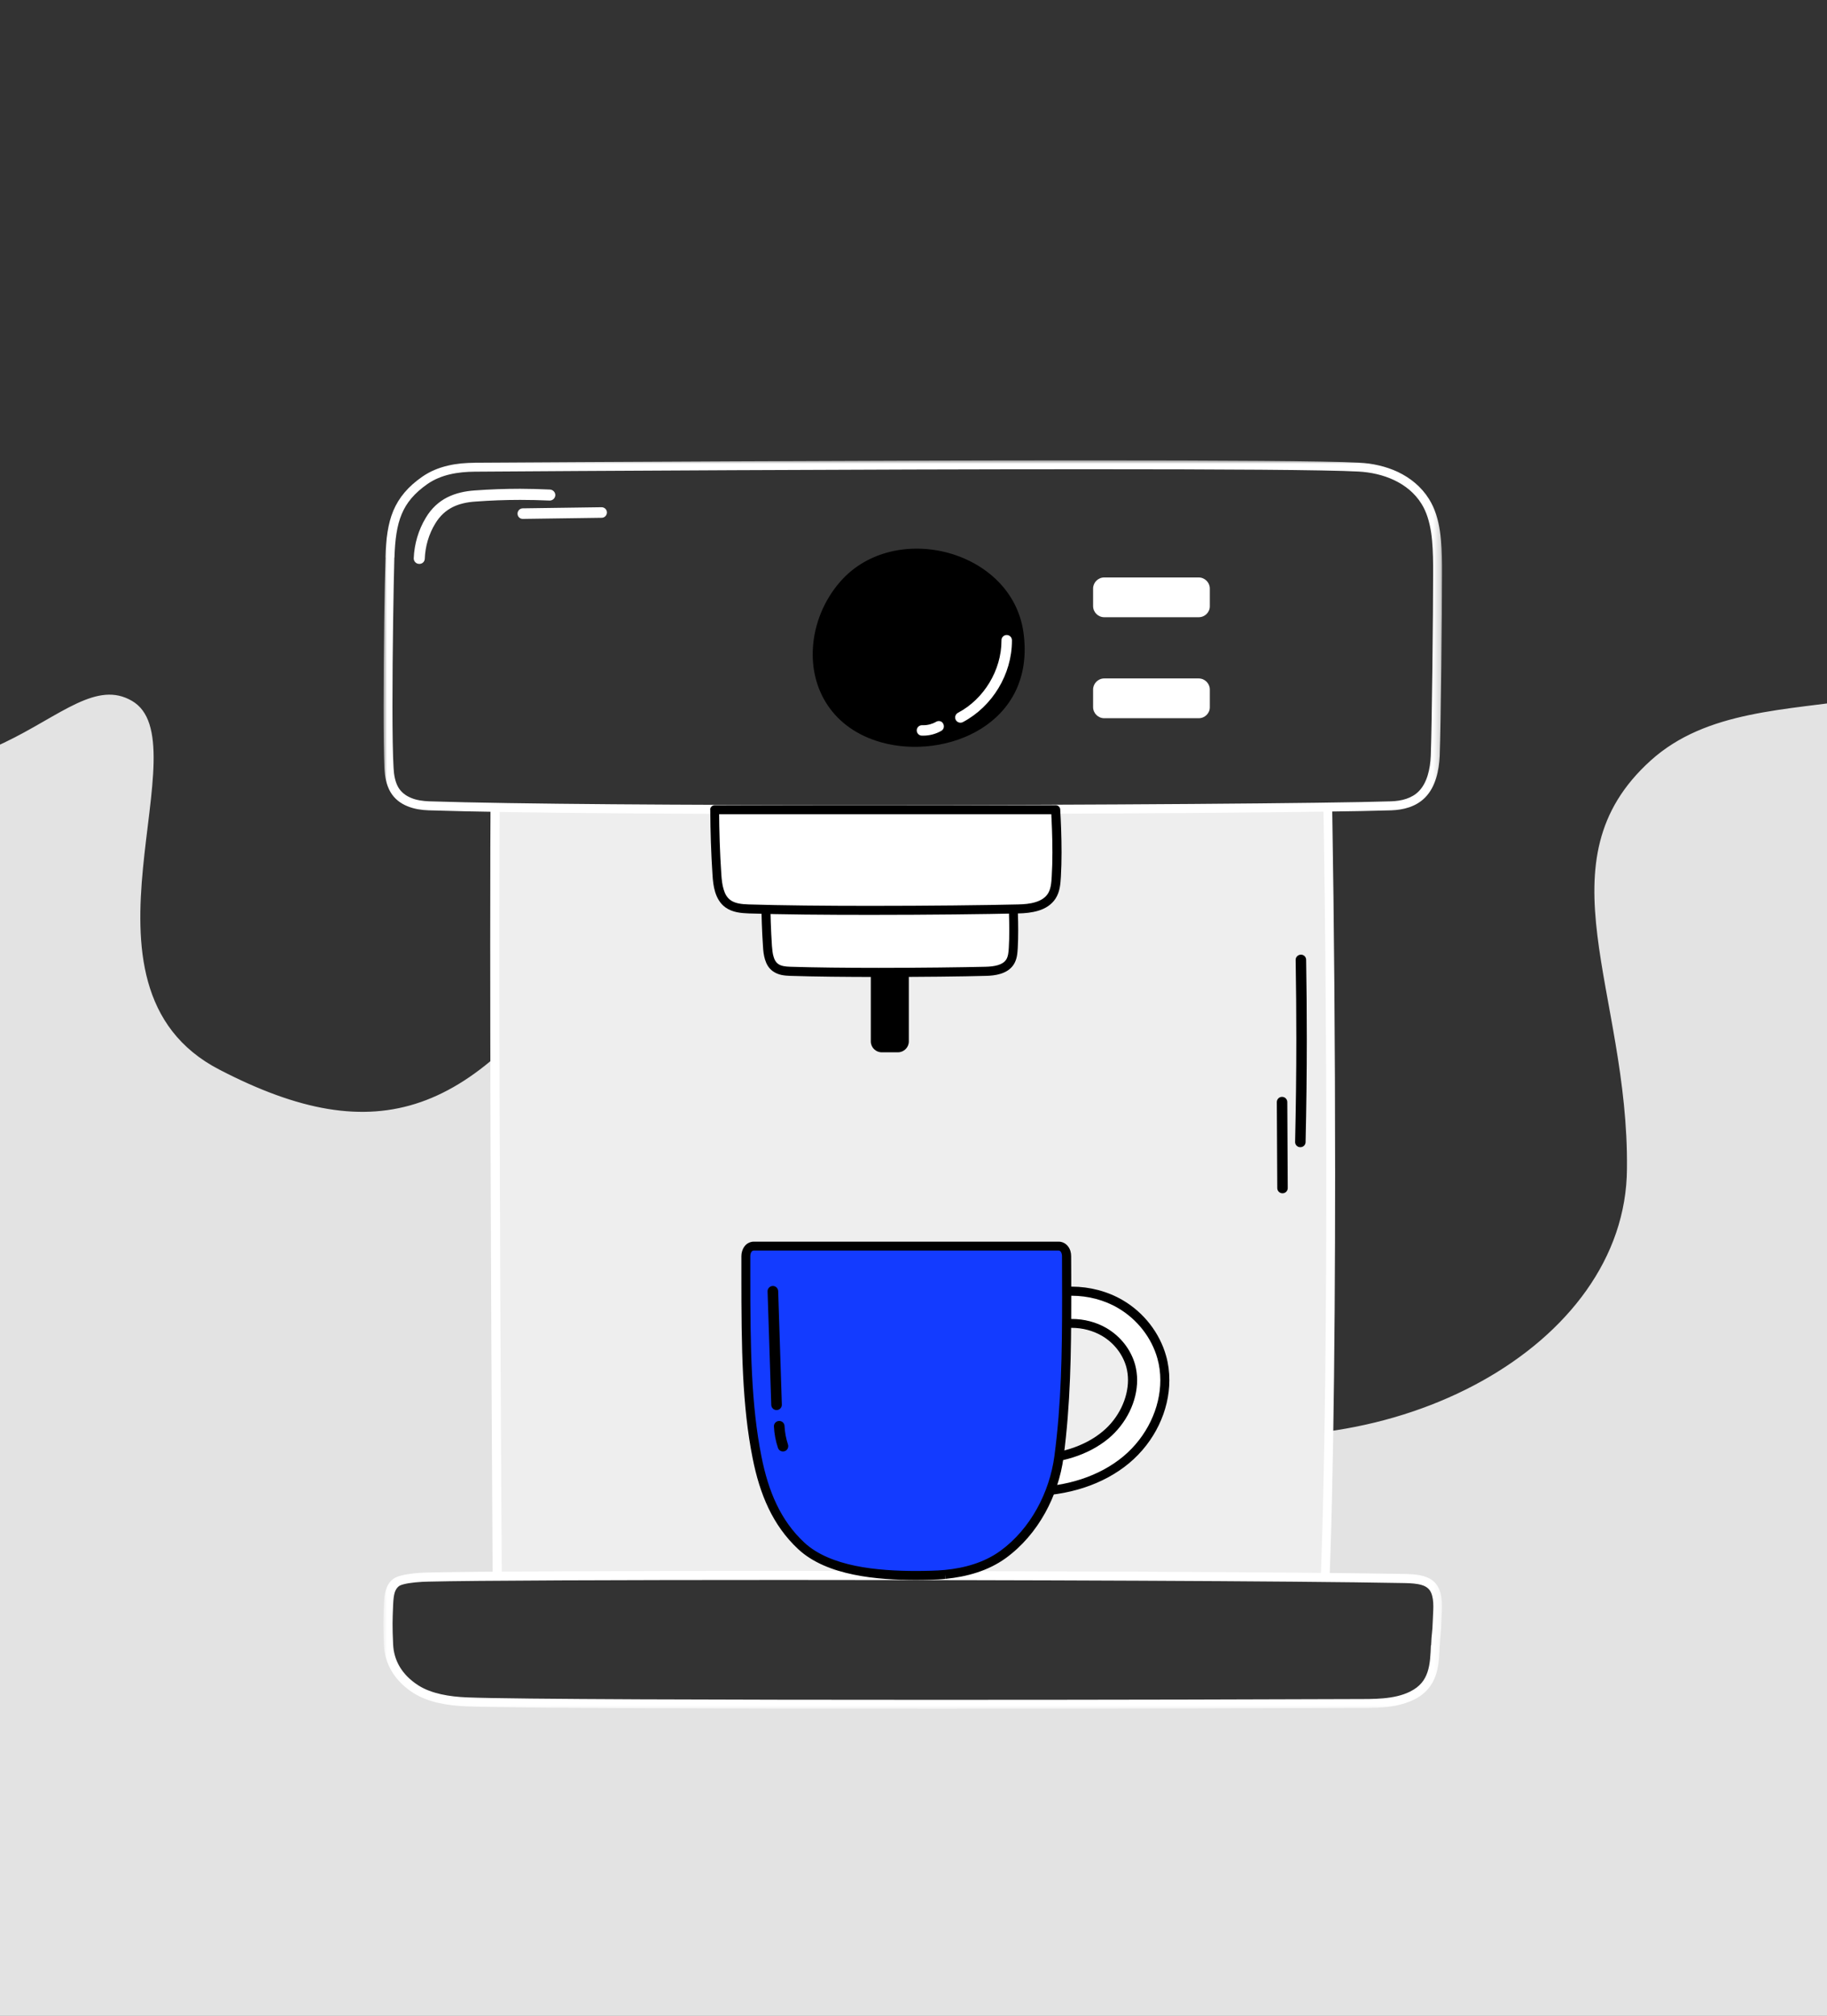
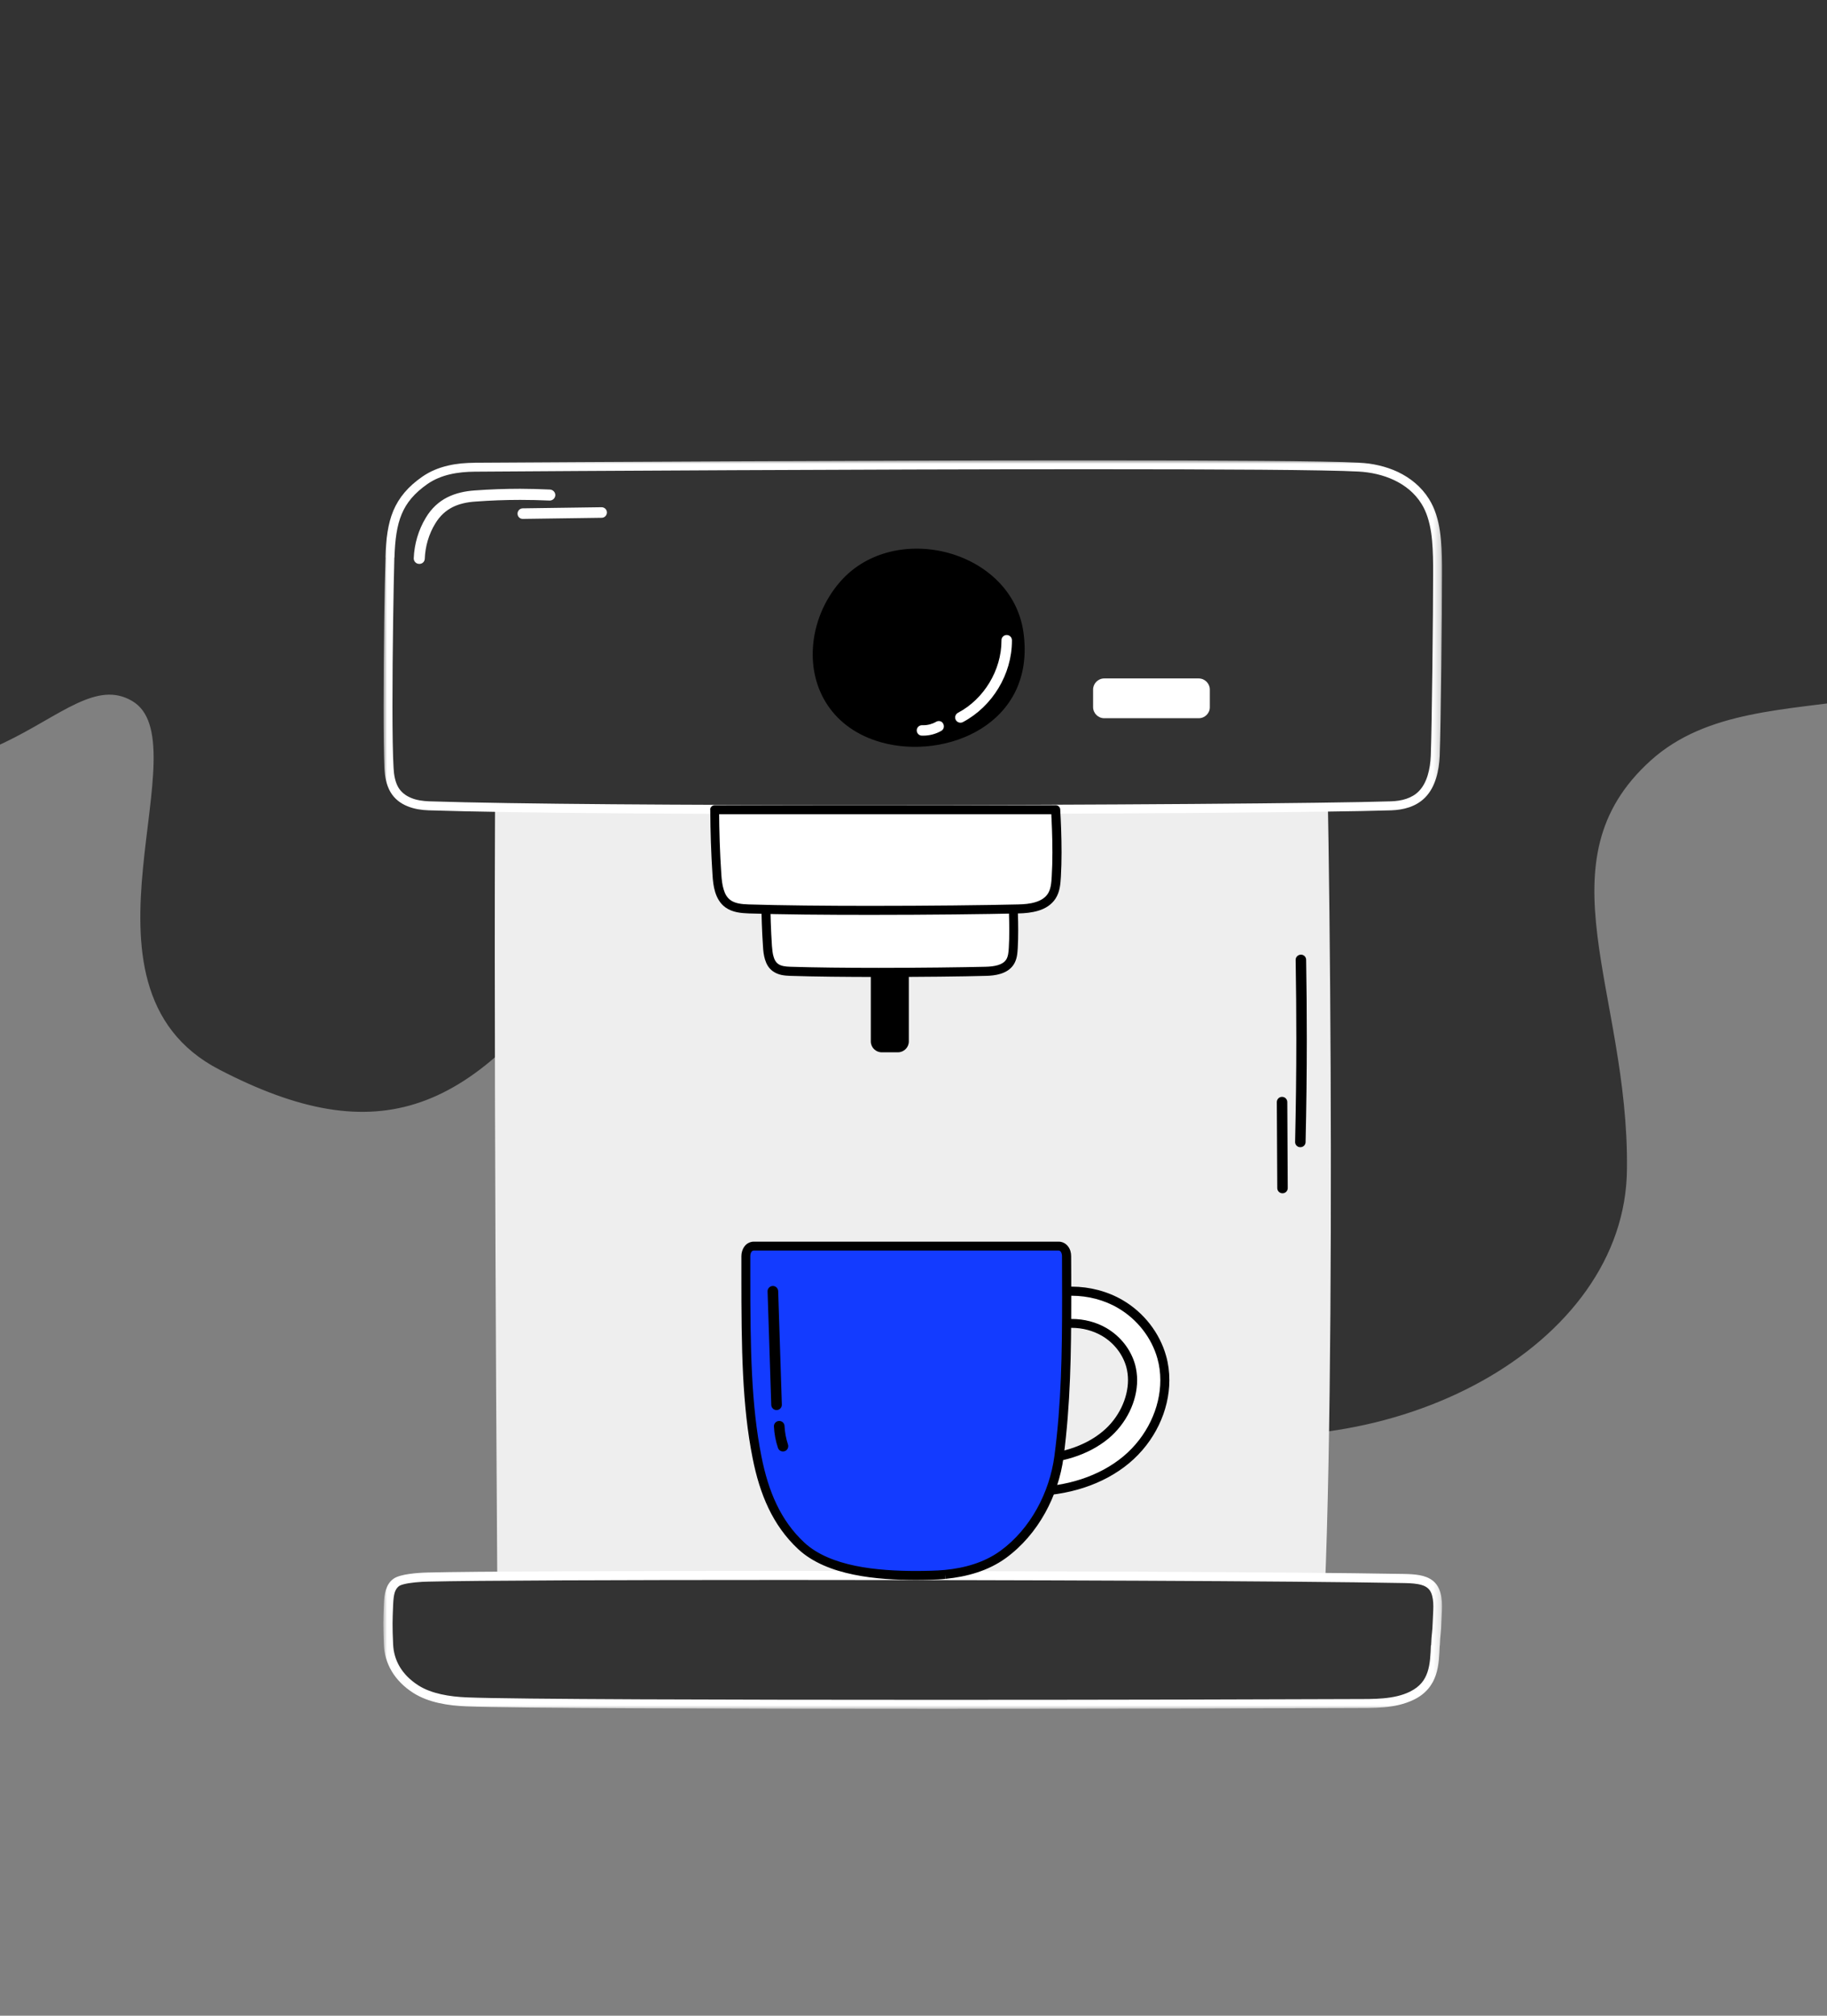
<svg xmlns="http://www.w3.org/2000/svg" width="262" height="289" viewBox="0 0 262 289" fill="none">
  <rect x="0" y="0" width="262" height="289" fill="#808080" stroke="none" />
  <g clip-path="url(#clip0_3000_6172)">
-     <rect width="262" height="289" fill="#E3E3E3" />
    <path d="M174.041 -137.208C174.041 -137.208 194.505 -138.107 201.257 -124.281C208.01 -110.455 194.386 -94.564 207.994 -88.101C221.602 -81.637 239.092 -100.1 266.098 -82.393C293.103 -64.686 277.326 -44.108 269.253 -28.095C261.181 -12.081 257.092 -4.439 274.232 6.985C291.374 18.409 309.419 50.2 296.032 79.602C282.643 109.005 252.743 93.916 236.39 108.659C220.037 123.403 233.095 142.324 232.813 167.568C232.675 192.674 199.518 210.381 168.257 204.081C136.995 197.782 132.155 162.709 133.141 140.401C134.121 118.238 101.102 110.838 84.327 135.142C67.552 159.445 54.263 164.61 31.715 152.925C9.028 141.232 30.021 106.391 19.186 100.061C8.35 93.732 -2.175 121.241 -34.727 103.265C-67.278 85.291 -46.916 42.725 -29.805 32.809C-4.856 18.481 -32.091 -12.883 -35.853 -31.5C-41.317 -58.764 -19.71 -79.205 5.611 -76.822C46.151 -72.978 56.11 -65.674 64.986 -77.875C73.862 -90.076 48.063 -94.224 52.704 -114.323C57.344 -134.421 65.032 -141.744 81.669 -140.941C98.308 -140.138 107.743 -124.15 125.697 -131.122C143.5 -137.812 165.94 -142.534 174.041 -137.208Z" fill="#333333" stroke="#333333" stroke-miterlimit="10" stroke-linecap="round" stroke-linejoin="round" />
    <mask id="mask0_3000_6172" style="mask-type:luminance" maskUnits="userSpaceOnUse" x="55" y="66" width="152" height="179">
      <path d="M206.81 66H55V245H206.81V66Z" fill="white" />
    </mask>
    <g mask="url(#mask0_3000_6172)">
      <path d="M85.087 241.321C99.459 241.862 178.354 242.054 183.869 241.48C185.004 241.368 186.188 241.21 187.146 240.651C189.001 239.568 189.481 237.37 189.608 235.427C191.783 201.338 190.664 98.815 189.608 89.751C189.417 88.094 189.129 86.326 187.85 85.1C186.411 83.698 184.125 83.188 181.982 83.109C164.973 82.392 104.543 82.519 86.254 82.758C82.881 82.806 79.284 82.918 76.534 84.622C73.017 86.804 71.514 90.866 71.306 94.657C70.587 107.927 71.162 205.846 71.323 228.465C71.339 231.078 71.77 233.801 73.32 236.016C76.247 240.206 79.524 241.113 85.087 241.321Z" fill="#EEEEEE" />
-       <path d="M85.087 241.321L85.055 241.957C93.353 242.277 122.944 242.467 147.66 242.467C156.788 242.467 165.261 242.435 171.735 242.388C174.981 242.356 177.715 242.324 179.792 242.277C181.871 242.228 183.277 242.181 183.917 242.117C185.068 241.99 186.332 241.846 187.45 241.21C188.522 240.588 189.193 239.633 189.592 238.613C189.992 237.593 190.152 236.494 190.216 235.475C191.127 221.106 191.463 194.663 191.463 168.156C191.463 149.901 191.303 131.614 191.064 117.23C190.952 110.045 190.808 103.817 190.664 99.07C190.52 94.323 190.36 91.058 190.201 89.688C190.104 88.843 189.976 87.951 189.704 87.075C189.432 86.199 188.985 85.355 188.266 84.638C187.45 83.841 186.427 83.332 185.34 82.997C184.253 82.663 183.086 82.503 181.982 82.456C172.391 82.057 149.083 81.914 127.261 81.914C110.283 81.914 94.216 81.993 86.222 82.105C84.527 82.121 82.769 82.169 81.042 82.424C79.332 82.678 77.654 83.156 76.166 84.064C74.28 85.227 72.953 86.9 72.074 88.748C71.195 90.596 70.748 92.65 70.651 94.61C70.379 99.516 70.3 115.716 70.3 135.453C70.3 169.559 70.571 214.129 70.667 228.45C70.683 231.126 71.115 233.977 72.794 236.366C74.296 238.517 75.975 239.903 77.957 240.716C79.956 241.544 82.242 241.815 85.039 241.926L85.087 241.321L85.12 240.684C82.369 240.588 80.244 240.301 78.468 239.568C76.71 238.836 75.271 237.673 73.864 235.665C72.409 233.611 71.994 231.03 71.978 228.465C71.883 214.144 71.611 169.574 71.611 135.469C71.611 115.748 71.706 99.516 71.962 94.689C72.058 92.858 72.474 90.978 73.273 89.305C74.073 87.633 75.24 86.183 76.886 85.163C78.165 84.367 79.668 83.937 81.267 83.698C82.881 83.459 84.592 83.411 86.271 83.395C94.263 83.284 110.33 83.204 127.292 83.204C149.099 83.204 172.423 83.348 181.951 83.746C182.974 83.794 184.03 83.937 184.988 84.224C185.932 84.51 186.779 84.956 187.402 85.562C187.946 86.087 188.281 86.725 188.522 87.457C188.762 88.19 188.873 89.002 188.969 89.815C189.113 91.073 189.273 94.355 189.417 99.086C189.848 113.311 190.201 140.758 190.201 168.124C190.201 194.615 189.864 221.059 188.953 235.363C188.889 236.303 188.745 237.275 188.409 238.103C188.074 238.931 187.578 239.616 186.811 240.078C186.011 240.556 184.925 240.7 183.789 240.827C183.261 240.874 181.839 240.939 179.761 240.986C173.542 241.113 161.344 241.177 147.66 241.177C122.944 241.177 93.337 240.986 85.103 240.667L85.087 241.321Z" fill="white" />
      <path d="M205.835 235.92C205.915 234.105 206.01 234.168 206.075 232.352C206.122 230.982 206.347 229.374 205.803 228.067C205.131 226.49 203.341 226.331 201.39 226.283C173.606 225.789 76.391 225.694 61.427 226.092C59.844 226.139 57.558 226.315 56.822 226.872C55.975 227.509 55.783 228.544 55.719 230.042C55.608 232.559 55.624 233.228 55.735 235.761C55.831 238.23 57.11 240.556 59.684 242.196C61.699 243.471 64.384 243.901 66.974 244.012C79.556 244.506 172.711 244.363 194.133 244.251C197.01 244.235 199.951 244.33 202.446 243.136C205.723 241.559 205.723 238.548 205.835 235.92Z" fill="#333333" />
      <path d="M205.835 235.92L206.475 235.953C206.507 235.06 206.554 234.646 206.603 234.2C206.65 233.754 206.682 233.291 206.714 232.384C206.73 231.747 206.794 231.03 206.794 230.297C206.794 229.485 206.714 228.641 206.379 227.829C206.171 227.35 205.866 226.936 205.499 226.649C204.94 226.203 204.268 225.964 203.564 225.837C202.862 225.71 202.126 225.677 201.374 225.661C185.276 225.375 145.9 225.216 112.696 225.216C88.556 225.216 67.693 225.295 61.379 225.455C60.579 225.471 59.588 225.534 58.693 225.661C58.245 225.726 57.814 225.805 57.43 225.916C57.046 226.028 56.711 226.155 56.407 226.363C55.863 226.761 55.528 227.335 55.336 227.955C55.144 228.576 55.08 229.246 55.048 230.026C55 231.221 54.968 232.018 54.968 232.782C54.968 233.643 55 234.471 55.048 235.793C55.144 238.469 56.551 241.002 59.3 242.738C61.475 244.109 64.272 244.538 66.91 244.65C73.752 244.921 104.143 245 134.023 245C159.346 245 184.269 244.937 194.117 244.889C196.979 244.873 200.016 245 202.701 243.71C204.492 242.866 205.452 241.528 205.915 240.125C206.379 238.724 206.394 237.259 206.459 235.953L205.835 235.92L205.196 235.888C205.147 237.21 205.099 238.564 204.715 239.712C204.332 240.858 203.661 241.814 202.174 242.547C199.888 243.662 197.026 243.599 194.133 243.599C184.3 243.646 159.377 243.71 134.055 243.71C104.191 243.71 73.769 243.63 66.99 243.36C64.448 243.263 61.858 242.818 60.02 241.655C57.59 240.109 56.471 238.007 56.375 235.745C56.311 234.423 56.295 233.611 56.295 232.782C56.295 232.05 56.327 231.269 56.375 230.09C56.407 229.357 56.471 228.768 56.599 228.338C56.743 227.908 56.919 227.637 57.222 227.398C57.286 227.35 57.51 227.238 57.814 227.159C58.725 226.904 60.292 226.777 61.459 226.761C67.726 226.602 88.605 226.522 112.745 226.522C145.933 226.522 185.308 226.665 201.39 226.968C202.35 226.983 203.245 227.048 203.901 227.254C204.236 227.35 204.492 227.493 204.715 227.669C204.924 227.844 205.099 228.051 205.227 228.354C205.468 228.912 205.547 229.596 205.547 230.313C205.547 230.983 205.484 231.683 205.468 232.368C205.435 233.26 205.403 233.674 205.356 234.104C205.308 234.534 205.259 234.997 205.227 235.92H205.835Z" fill="white" />
      <path d="M147.595 213.858C147.42 213.858 147.26 213.858 147.084 213.858C145.805 213.842 144.782 212.79 144.814 211.5C144.83 210.227 145.9 209.223 147.164 209.239C151.72 209.318 155.765 208.075 158.562 205.75C161.6 203.217 163.087 199.139 162.176 195.826C161.616 193.819 160.225 192.05 158.37 190.951C156.547 189.884 154.262 189.486 152.103 189.884C150.841 190.107 149.641 189.279 149.418 188.02C149.194 186.762 150.025 185.568 151.288 185.344C154.517 184.771 157.955 185.36 160.72 186.985C163.615 188.673 165.773 191.445 166.652 194.599C168.059 199.68 166.012 205.575 161.551 209.302C158.003 212.249 153.063 213.858 147.595 213.858Z" fill="white" />
      <path d="M147.595 213.858V213.221C147.435 213.221 147.26 213.221 147.1 213.221C146.188 213.205 145.453 212.456 145.453 211.549V211.532H145.07L145.453 211.565V211.532H145.07L145.453 211.565V211.516C145.469 210.609 146.221 209.876 147.132 209.876H147.148V209.51L147.116 209.876H147.132V209.51L147.1 209.876H147.132C147.276 209.876 147.42 209.876 147.579 209.876C152.071 209.876 156.1 208.617 158.962 206.243C161.536 204.093 163.071 200.907 163.071 197.88C163.071 197.133 162.974 196.384 162.783 195.667C162.176 193.485 160.688 191.588 158.674 190.41C157.203 189.55 155.461 189.104 153.719 189.104C153.127 189.104 152.535 189.151 151.959 189.263C151.864 189.279 151.768 189.295 151.655 189.295C150.857 189.295 150.153 188.722 150.009 187.925C149.994 187.829 149.978 187.718 149.978 187.622C149.978 186.825 150.553 186.125 151.352 185.981C152.12 185.839 152.903 185.774 153.67 185.774C156.021 185.774 158.37 186.38 160.337 187.543C163.087 189.151 165.148 191.795 165.98 194.775C166.268 195.793 166.396 196.829 166.396 197.896C166.396 201.864 164.461 205.989 161.088 208.808C157.683 211.644 152.887 213.221 147.548 213.221V213.858V214.496C153.143 214.496 158.226 212.854 161.92 209.78C165.58 206.722 167.691 202.261 167.691 197.88C167.691 196.702 167.547 195.54 167.227 194.408C166.3 191.095 164.029 188.179 161.008 186.412C158.834 185.137 156.26 184.468 153.686 184.468C152.839 184.468 151.976 184.548 151.129 184.691C149.69 184.946 148.683 186.189 148.683 187.59C148.683 187.766 148.699 187.941 148.73 188.116C148.986 189.55 150.233 190.554 151.64 190.554C151.815 190.554 151.992 190.537 152.168 190.505C152.679 190.41 153.191 190.378 153.703 190.378C155.221 190.378 156.74 190.776 158.003 191.509C159.73 192.513 161.008 194.153 161.52 196.001C161.679 196.591 161.76 197.228 161.76 197.864C161.76 200.477 160.416 203.344 158.114 205.24C155.557 207.375 151.815 208.585 147.548 208.585C147.404 208.585 147.276 208.585 147.132 208.585L147.116 209.223L147.164 208.585H147.084C145.469 208.585 144.142 209.86 144.11 211.484L144.749 211.5L144.11 211.437V211.532C144.11 213.142 145.405 214.448 147.02 214.48C147.195 214.48 147.355 214.48 147.532 214.48V213.858H147.595Z" fill="black" />
      <path d="M135.557 225.725C134.87 225.789 134.183 225.836 133.511 225.852C127.787 225.98 119.363 225.773 114.934 221.647C111.385 218.333 109.595 214.032 108.588 208.951C106.989 200.891 106.973 192.177 106.989 180.103C106.989 179.322 107.421 178.653 108.125 178.653H151.832C152.552 178.653 152.967 179.322 152.967 180.103C152.983 190.68 153.094 199.521 151.88 208.823C151.176 214.192 148.379 219.592 143.854 222.874C141.424 224.625 138.499 225.439 135.557 225.725Z" fill="#133BFF" />
      <path d="M135.557 225.726L135.493 225.088C134.822 225.151 134.167 225.183 133.495 225.2C132.839 225.216 132.137 225.232 131.417 225.232C128.666 225.232 125.566 225.088 122.688 224.499C119.81 223.91 117.189 222.874 115.35 221.169C111.929 217.983 110.186 213.826 109.195 208.824C107.725 201.449 107.597 193.468 107.597 182.779C107.597 181.904 107.597 181.011 107.597 180.103C107.597 179.833 107.676 179.594 107.772 179.466C107.884 179.339 107.948 179.307 108.092 179.291H151.799C151.943 179.291 152.008 179.339 152.12 179.466C152.215 179.594 152.296 179.833 152.296 180.103C152.296 182.126 152.311 184.07 152.311 185.981C152.311 194.057 152.199 201.257 151.208 208.745C150.52 213.954 147.787 219.21 143.439 222.364C141.152 224.021 138.339 224.817 135.478 225.088L135.557 225.726L135.621 226.362C138.643 226.06 141.68 225.232 144.222 223.4C148.906 219.991 151.784 214.448 152.519 208.919C153.51 201.338 153.622 194.089 153.622 185.981C153.622 184.07 153.622 182.11 153.606 180.103C153.606 179.594 153.478 179.116 153.175 178.717C152.887 178.319 152.391 178.017 151.815 178.017H108.108C107.549 178.017 107.037 178.303 106.749 178.717C106.461 179.116 106.318 179.609 106.318 180.103C106.318 181.011 106.318 181.904 106.318 182.779C106.318 193.484 106.43 201.544 107.932 209.079C108.955 214.224 110.794 218.685 114.471 222.11C116.565 224.052 119.411 225.136 122.416 225.757C125.422 226.378 128.603 226.522 131.4 226.522C132.137 226.522 132.839 226.505 133.495 226.489C134.183 226.473 134.886 226.442 135.59 226.362L135.557 225.726Z" fill="black" />
      <path d="M55.927 79.922C55.735 85.943 55.495 104.278 55.783 110.14C55.831 111.224 56.039 112.323 56.567 113.231C57.59 114.967 59.668 115.493 61.523 115.54C89.675 116.464 184.588 116.066 199.536 115.54C201.118 115.493 202.782 115.078 203.948 113.884C205.275 112.53 205.771 110.379 205.835 108.356C206.027 102.876 206.203 84.159 206.171 81.005C206.122 77.835 206.01 74.458 204.396 71.862C202.334 68.548 198.481 67.147 194.884 66.955C182.319 66.286 89.531 66.828 68.109 66.971C65.615 67.003 63.041 67.401 60.931 68.867C56.998 71.623 56.087 74.697 55.927 79.922Z" fill="#333333" />
      <path d="M55.927 79.922L55.288 79.906C55.144 83.969 55 93.558 55 101.204C55 104.948 55.032 108.213 55.128 110.173C55.192 111.304 55.384 112.514 55.991 113.55C56.583 114.569 57.494 115.222 58.469 115.605C59.444 116.003 60.499 116.146 61.475 116.178C73.736 116.576 98.58 116.72 123.999 116.72C157.059 116.72 191.063 116.465 199.536 116.178C201.199 116.114 203.038 115.7 204.38 114.33C205.131 113.566 205.627 112.594 205.947 111.558C206.266 110.523 206.41 109.44 206.459 108.388C206.635 103.466 206.794 87.983 206.794 82.503C206.794 81.85 206.794 81.356 206.794 81.022C206.778 79.429 206.73 77.772 206.491 76.147C206.25 74.522 205.803 72.945 204.924 71.543C203.82 69.775 202.238 68.517 200.479 67.673C198.721 66.844 196.77 66.43 194.916 66.335C190.248 66.08 174.885 66 156.18 66C123.871 66 81.665 66.255 68.093 66.335C65.551 66.366 62.834 66.765 60.563 68.342C58.517 69.759 57.206 71.336 56.407 73.216C55.623 75.096 55.352 77.262 55.272 79.906L55.927 79.922L56.567 79.938C56.647 77.358 56.918 75.351 57.606 73.71C58.293 72.069 59.412 70.715 61.299 69.393C63.249 68.039 65.679 67.641 68.093 67.625C81.665 67.529 123.887 67.274 156.18 67.274C174.869 67.274 190.264 67.354 194.836 67.609C196.563 67.704 198.337 68.087 199.92 68.835C201.502 69.584 202.878 70.683 203.836 72.213C204.588 73.407 204.987 74.809 205.227 76.322C205.452 77.836 205.499 79.445 205.515 81.022C205.515 81.356 205.515 81.85 205.515 82.503C205.515 87.967 205.355 103.466 205.18 108.341C205.147 109.296 205.003 110.3 204.732 111.176C204.46 112.068 204.045 112.849 203.469 113.438C202.478 114.458 200.991 114.84 199.504 114.888C191.08 115.174 157.059 115.429 124.015 115.429C98.596 115.429 73.752 115.286 61.539 114.888C60.659 114.856 59.748 114.728 58.981 114.41C58.197 114.091 57.558 113.613 57.126 112.897C56.679 112.132 56.487 111.128 56.439 110.109C56.327 108.213 56.279 104.948 56.279 101.204C56.279 93.574 56.439 83.969 56.551 79.938L55.927 79.922Z" fill="white" />
      <path d="M116.581 92.793C116.166 98.847 119.426 104.486 126.364 106.429C135.621 109.025 148.618 103.832 146.764 90.643C145.102 78.855 128.347 74.522 120.546 83.331C118.147 86.055 116.805 89.448 116.581 92.793Z" fill="black" />
-       <path d="M171.895 88.493H158.354C157.475 88.493 156.756 87.776 156.756 86.9V84.383C156.756 83.507 157.475 82.79 158.354 82.79H171.895C172.774 82.79 173.493 83.507 173.493 84.383V86.9C173.509 87.776 172.79 88.493 171.895 88.493Z" fill="white" />
      <path d="M171.895 102.973H158.354C157.475 102.973 156.756 102.256 156.756 101.38V98.863C156.756 97.987 157.475 97.27 158.354 97.27H171.895C172.774 97.27 173.493 97.987 173.493 98.863V101.38C173.509 102.256 172.79 102.973 171.895 102.973Z" fill="white" />
      <path d="M124.878 149.311V135.739C124.878 134.878 125.582 134.178 126.445 134.178H128.763C129.626 134.178 130.33 134.878 130.33 135.739V149.311C130.33 150.172 129.626 150.872 128.763 150.872H126.445C125.582 150.872 124.878 150.172 124.878 149.311Z" fill="black" />
      <path d="M109.818 128.954C109.834 131.199 109.899 133.446 110.058 135.693C110.139 136.807 110.299 138.066 111.194 138.719C111.801 139.165 112.601 139.228 113.352 139.26C121.058 139.515 135.446 139.404 141.377 139.26C142.656 139.228 144.126 139.021 144.83 137.954C145.23 137.349 145.277 136.6 145.325 135.883C145.469 133.573 145.358 130.77 145.261 128.954H109.818Z" fill="white" />
      <path d="M109.818 128.954H109.179C109.195 131.215 109.26 133.477 109.419 135.74C109.451 136.313 109.515 136.95 109.707 137.572C109.899 138.192 110.218 138.813 110.825 139.244C111.641 139.833 112.569 139.88 113.336 139.913C116.709 140.024 121.361 140.072 126.029 140.072C132.04 140.072 138.052 140.008 141.392 139.913C142.064 139.897 142.8 139.833 143.503 139.61C144.207 139.388 144.893 139.005 145.358 138.303C145.869 137.507 145.9 136.647 145.949 135.93C145.997 135.118 146.012 134.258 146.012 133.398C146.012 131.756 145.949 130.132 145.869 128.922C145.853 128.586 145.565 128.316 145.23 128.316H109.818C109.643 128.316 109.483 128.38 109.355 128.507C109.227 128.635 109.163 128.794 109.163 128.969L109.818 128.954V129.59H145.246V128.954L144.605 128.985C144.67 130.163 144.733 131.773 144.733 133.382C144.733 134.226 144.718 135.07 144.67 135.835C144.638 136.552 144.558 137.173 144.286 137.587C144.046 137.953 143.647 138.208 143.119 138.368C142.591 138.527 141.968 138.591 141.345 138.607C138.02 138.686 131.993 138.766 126.013 138.766C121.361 138.766 116.724 138.718 113.368 138.607C112.632 138.591 111.976 138.495 111.578 138.192C111.274 137.969 111.066 137.635 110.938 137.173C110.794 136.726 110.746 136.169 110.699 135.627C110.555 133.398 110.474 131.167 110.474 128.922L109.818 128.954Z" fill="black" />
      <path d="M102.496 116.099C102.513 119.205 102.608 122.311 102.817 125.401C102.912 126.93 103.136 128.667 104.384 129.575C105.214 130.181 106.318 130.292 107.356 130.324C117.972 130.674 137.843 130.531 146.012 130.324C147.787 130.276 149.802 129.989 150.776 128.508C151.32 127.679 151.401 126.644 151.464 125.656C151.656 122.47 151.512 118.6 151.368 116.083H102.496V116.099Z" fill="white" />
      <path d="M102.496 116.098H101.857C101.873 119.221 101.969 122.327 102.177 125.433C102.224 126.213 102.305 127.074 102.561 127.903C102.817 128.715 103.248 129.527 104.015 130.085C105.054 130.833 106.286 130.913 107.356 130.96C112.009 131.12 118.419 131.168 124.846 131.168C133.127 131.168 141.44 131.072 146.06 130.96C146.972 130.944 147.979 130.849 148.922 130.563C149.866 130.276 150.761 129.75 151.352 128.858C152.024 127.839 152.071 126.676 152.136 125.704C152.199 124.589 152.231 123.41 152.231 122.215C152.231 119.953 152.136 117.707 152.04 116.051C152.024 115.716 151.736 115.445 151.401 115.445H102.496C102.321 115.445 102.161 115.509 102.033 115.636C101.905 115.764 101.841 115.923 101.841 116.098H102.496V116.736H151.368V116.098L150.729 116.13C150.825 117.771 150.92 120.001 150.92 122.215C150.92 123.378 150.889 124.541 150.825 125.624C150.776 126.612 150.681 127.52 150.25 128.157C149.866 128.731 149.274 129.097 148.506 129.336C147.755 129.575 146.86 129.654 145.997 129.67C141.408 129.782 133.095 129.877 124.815 129.877C118.403 129.877 111.992 129.814 107.372 129.67C106.349 129.638 105.391 129.527 104.751 129.049C104.272 128.699 103.968 128.189 103.775 127.52C103.568 126.867 103.488 126.086 103.44 125.338C103.233 122.247 103.136 119.157 103.12 116.067L102.496 116.098Z" fill="black" />
      <path d="M60.915 80.114C60.979 78.329 61.507 76.546 62.418 75.064C63.105 73.933 63.921 73.216 64.88 72.722C65.823 72.245 66.942 71.99 68.189 71.91C70.332 71.751 72.458 71.671 74.599 71.671C76.007 71.671 77.414 71.703 78.805 71.766C79.236 71.782 79.603 71.448 79.635 71.018C79.652 70.588 79.316 70.222 78.884 70.189C77.461 70.126 76.022 70.078 74.599 70.078C72.425 70.078 70.235 70.158 68.061 70.317C66.686 70.413 65.359 70.699 64.145 71.305C62.946 71.91 61.874 72.866 61.059 74.236C60.02 75.956 59.413 77.979 59.333 80.034C59.317 80.464 59.652 80.831 60.084 80.846C60.532 80.878 60.899 80.544 60.915 80.114Z" fill="white" />
      <path d="M74.983 74.395C78.756 74.347 82.513 74.283 86.287 74.236C86.702 74.236 87.038 73.885 87.038 73.471C87.038 73.057 86.685 72.722 86.271 72.722C82.497 72.77 78.74 72.834 74.968 72.882C74.552 72.882 74.216 73.232 74.216 73.646C74.216 74.076 74.568 74.411 74.983 74.395Z" fill="white" />
      <path d="M185.804 137.635C185.867 141.41 185.9 145.202 185.9 148.977C185.9 153.883 185.835 158.805 185.723 163.712C185.707 164.126 186.044 164.476 186.459 164.476C186.874 164.492 187.227 164.158 187.227 163.743C187.339 158.822 187.402 153.899 187.402 148.977C187.402 145.186 187.371 141.394 187.306 137.604C187.306 137.189 186.955 136.855 186.539 136.871C186.123 136.886 185.788 137.221 185.804 137.635Z" fill="black" />
      <path d="M183.102 158.009C183.118 162.118 183.149 166.228 183.166 170.339C183.166 170.752 183.502 171.086 183.917 171.086C184.333 171.086 184.669 170.752 184.669 170.339C184.653 166.228 184.621 162.118 184.605 158.009C184.605 157.594 184.269 157.26 183.853 157.26C183.437 157.26 183.102 157.594 183.102 158.009Z" fill="black" />
      <path d="M110.074 185.153C110.25 190.585 110.427 196.016 110.602 201.433C110.618 201.847 110.969 202.181 111.385 202.166C111.801 202.15 112.136 201.8 112.12 201.385C111.945 195.953 111.769 190.522 111.594 185.105C111.578 184.69 111.225 184.356 110.81 184.372C110.394 184.388 110.058 184.739 110.074 185.153Z" fill="black" />
      <path d="M110.985 204.507C111.034 205.543 111.225 206.577 111.561 207.581C111.689 207.98 112.12 208.187 112.52 208.059C112.92 207.932 113.127 207.502 113.001 207.103C112.713 206.243 112.552 205.351 112.504 204.443C112.488 204.029 112.136 203.711 111.722 203.727C111.29 203.743 110.969 204.093 110.985 204.507Z" fill="black" />
      <path d="M143.614 91.79V91.87C143.614 96.075 141.105 100.233 137.38 102.192C137.013 102.383 136.869 102.845 137.06 103.212C137.252 103.578 137.715 103.721 138.083 103.53C142.319 101.284 145.117 96.664 145.117 91.87V91.79C145.117 91.376 144.782 91.041 144.366 91.041C143.951 91.041 143.614 91.376 143.614 91.79Z" fill="white" />
      <path d="M134.246 103.482C133.702 103.8 133.063 103.975 132.424 103.975H132.248C131.832 103.959 131.481 104.278 131.465 104.692C131.449 105.106 131.768 105.457 132.184 105.473C132.263 105.473 132.328 105.473 132.407 105.473C133.304 105.473 134.199 105.234 134.981 104.788C135.35 104.581 135.462 104.119 135.253 103.752C135.078 103.386 134.614 103.275 134.246 103.482Z" fill="white" />
    </g>
  </g>
  <defs>
    <clipPath id="clip0_3000_6172">
      <rect width="262" height="289" fill="white" />
    </clipPath>
  </defs>
</svg>